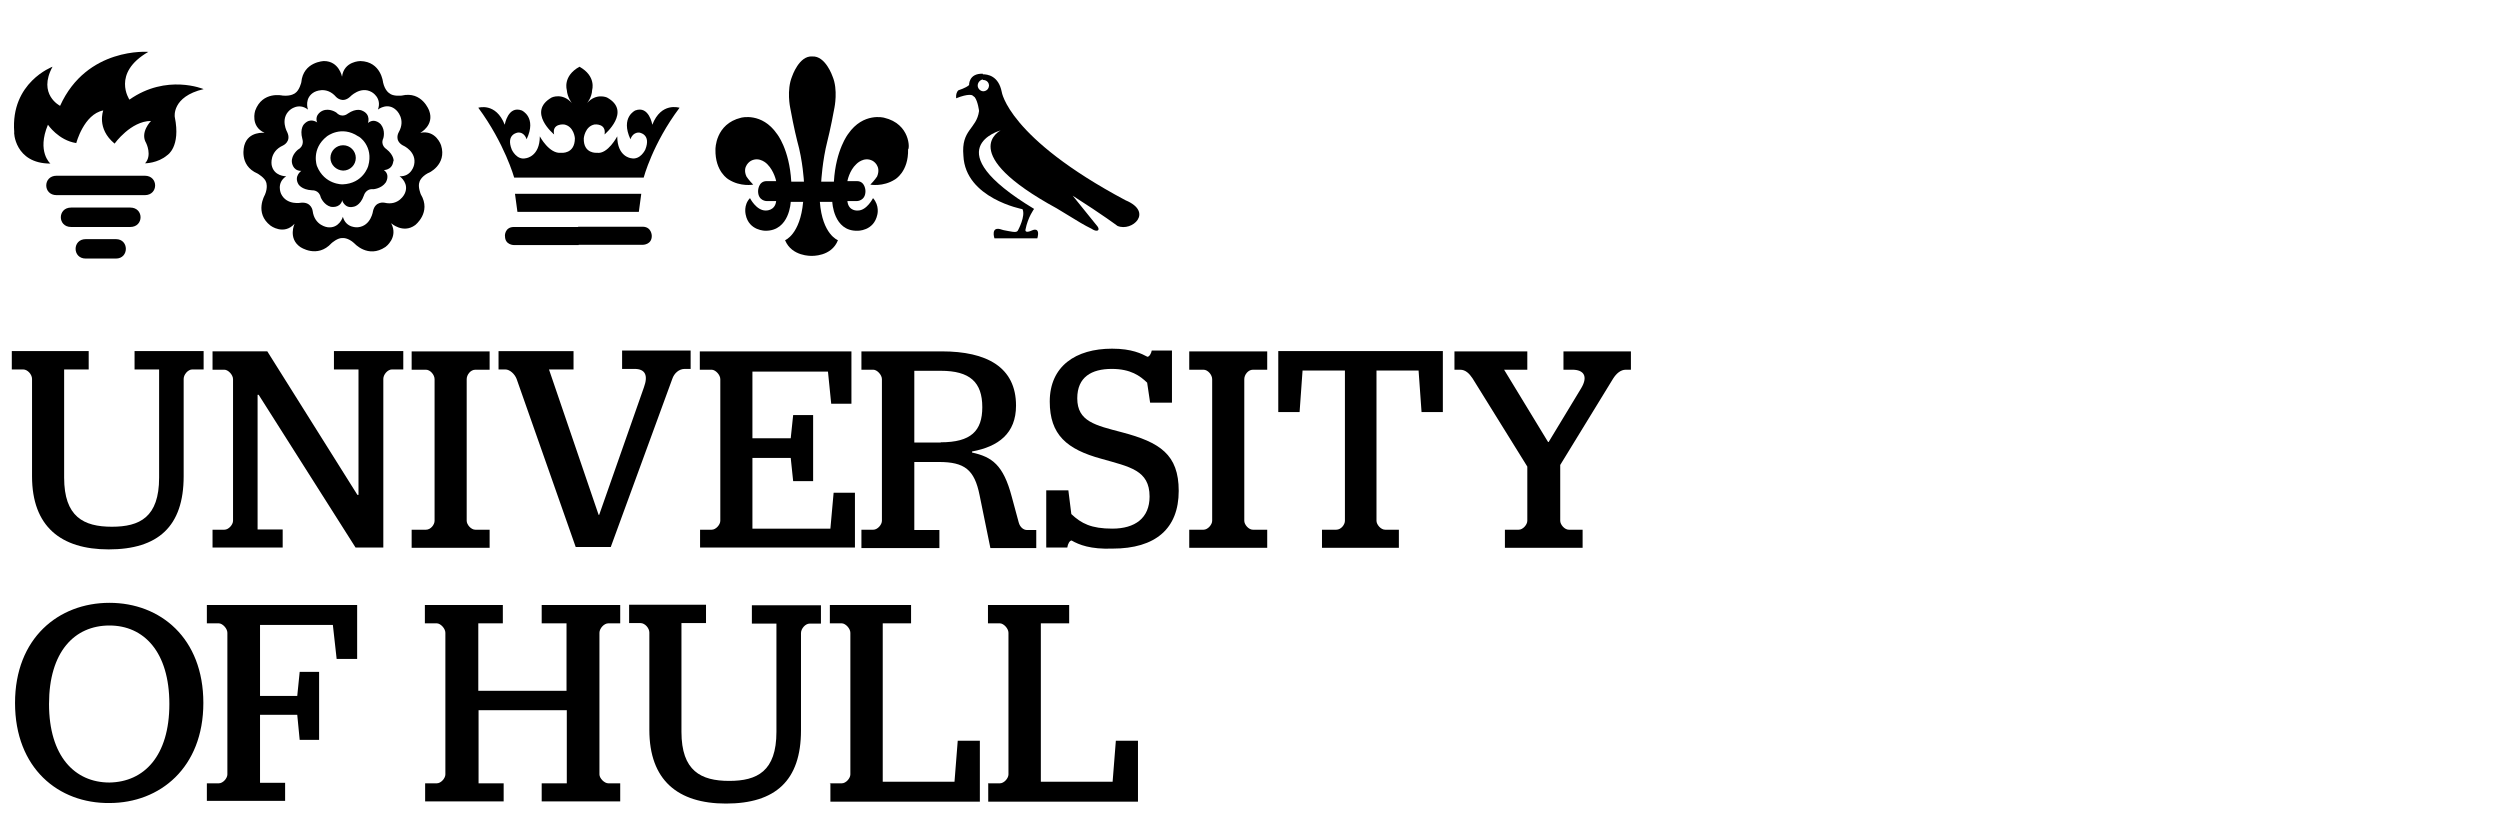
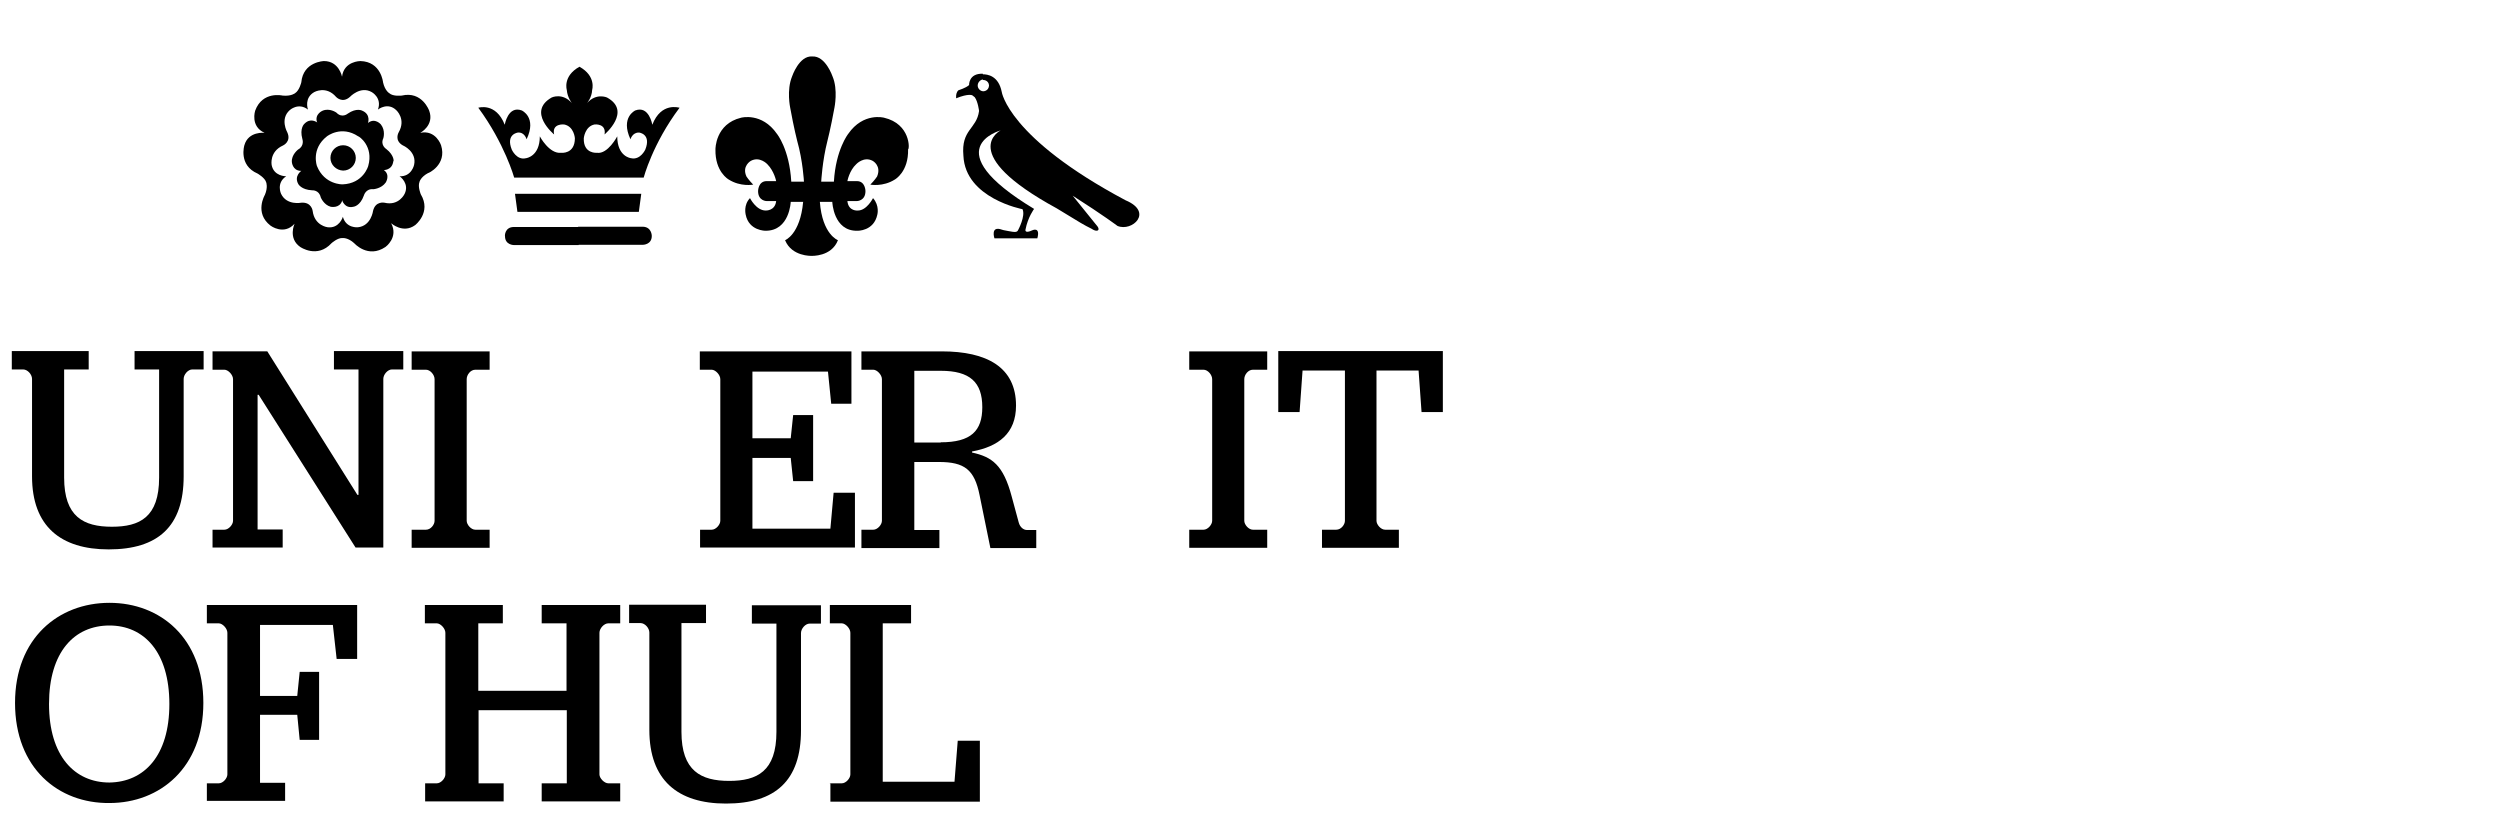
<svg xmlns="http://www.w3.org/2000/svg" width="220" height="73" viewBox="0 0 220 73" fill="none">
  <path d="M56.431 17.055L56.217 18.646C56.217 18.646 56.336 18.646 50.898 18.646H45.533L45.319 17.055H50.898H56.431ZM57.404 10.977C57.404 10.977 57.119 9.267 55.908 9.718C55.908 9.718 54.579 10.312 55.481 12.259C55.481 12.259 55.647 11.641 56.241 11.665C56.241 11.665 57.333 11.784 56.787 13.161C56.787 13.161 56.359 14.111 55.528 13.921C55.528 13.921 54.318 13.802 54.318 11.998C54.318 11.998 53.486 13.588 52.537 13.446C52.537 13.446 51.326 13.565 51.373 12.164C51.373 12.164 51.468 11.119 52.323 10.953C52.323 10.953 53.368 10.834 53.202 11.831C53.202 11.831 55.623 9.789 53.415 8.579C53.415 8.579 52.466 8.151 51.658 9.077C51.658 9.077 52.086 8.579 52.109 7.914C52.109 7.914 52.489 6.703 50.993 5.872C49.498 6.703 49.878 7.914 49.878 7.914C49.925 8.579 50.329 9.077 50.329 9.077C49.498 8.127 48.548 8.579 48.548 8.579C46.34 9.837 48.762 11.831 48.762 11.831C48.548 10.834 49.64 10.953 49.64 10.953C50.519 11.119 50.59 12.164 50.59 12.164C50.59 13.588 49.379 13.446 49.379 13.446C48.334 13.565 47.503 11.998 47.503 11.998C47.503 13.778 46.292 13.921 46.292 13.921C45.461 14.134 45.034 13.161 45.034 13.161C44.488 11.784 45.58 11.665 45.58 11.665C46.174 11.618 46.34 12.259 46.34 12.259C47.266 10.312 45.913 9.718 45.913 9.718C44.702 9.267 44.417 10.977 44.417 10.977C43.633 8.982 42.09 9.481 42.09 9.481C44.417 12.639 45.248 15.63 45.248 15.63H56.644C56.644 15.63 57.428 12.639 59.802 9.481C59.755 9.481 58.188 8.958 57.404 10.977ZM45.224 19.975H50.922V21.566H45.224C45.224 21.566 44.44 21.566 44.44 20.782C44.417 20.759 44.417 19.975 45.224 19.975ZM57.357 20.759C57.357 21.542 56.573 21.542 56.573 21.542H50.875V19.951H56.573C57.357 19.975 57.357 20.759 57.357 20.759Z" fill="black" />
-   <path d="M4.979 17.173C3.768 17.173 3.768 15.464 4.979 15.464H12.743C13.954 15.464 13.954 17.173 12.743 17.173H4.979ZM6.261 19.975H11.461C12.672 19.975 12.672 18.265 11.461 18.265H6.261C5.05 18.265 5.05 19.975 6.261 19.975ZM7.543 22.753H10.203C11.366 22.753 11.366 21.044 10.203 21.044H7.543C6.356 21.044 6.356 22.753 7.543 22.753ZM4.433 14.395C4.433 14.395 3.222 13.351 4.219 10.976C4.219 10.976 5.145 12.354 6.712 12.591C6.712 12.591 7.377 10.05 9.087 9.718C9.087 9.718 8.469 11.309 10.084 12.638C10.084 12.638 11.509 10.644 13.289 10.644C13.289 10.644 12.292 11.641 12.862 12.591C12.862 12.591 13.408 13.683 12.767 14.372C12.767 14.372 13.883 14.372 14.714 13.659C14.714 13.659 15.925 12.947 15.379 10.288C15.379 10.288 15.094 8.507 17.919 7.842C17.919 7.842 14.666 6.465 11.39 8.768C11.39 8.768 9.799 6.441 13.052 4.566C13.052 4.566 7.638 4.115 5.288 9.314C5.288 9.314 3.293 8.317 4.623 5.872C4.623 5.872 0.919 7.249 1.252 11.617C1.204 11.57 1.275 14.395 4.433 14.395Z" fill="black" />
  <path d="M33.993 13.114C33.993 13.114 33.447 12.781 33.732 12.164C33.732 12.164 33.946 11.499 33.519 10.953C33.519 10.953 33.02 10.359 32.426 10.787L32.379 10.834C32.379 10.834 32.664 10.074 31.88 9.742C31.88 9.742 31.382 9.457 30.598 10.003C30.598 10.003 30.099 10.431 29.601 9.908C29.601 9.908 29.007 9.481 28.39 9.742C28.39 9.742 27.678 10.027 27.891 10.739L27.939 10.787C27.844 10.739 27.322 10.336 26.776 10.905C26.776 10.905 26.348 11.285 26.609 12.235C26.609 12.235 26.823 12.829 26.229 13.161C26.229 13.161 25.636 13.612 25.683 14.253C25.683 14.253 25.731 15.013 26.467 15.037H26.514C26.514 15.037 25.849 15.488 26.253 16.2C26.253 16.2 26.514 16.699 27.464 16.746C27.464 16.746 28.081 16.699 28.224 17.364C28.224 17.364 28.485 18.028 29.102 18.195C29.102 18.195 29.862 18.361 30.099 17.696V17.601C30.099 17.601 30.313 18.384 31.097 18.195C31.097 18.195 31.69 18.147 32.023 17.197C32.023 17.197 32.189 16.58 32.854 16.651C32.854 16.651 33.566 16.604 33.946 16.058C33.946 16.058 34.373 15.393 33.78 14.966H33.732C33.732 14.966 34.516 15.013 34.611 14.182C34.658 14.277 34.729 13.683 33.993 13.114ZM32.403 14.609C32.403 14.609 31.975 16.153 30.147 16.224C30.147 16.224 28.556 16.271 27.891 14.609C27.891 14.609 27.345 13.114 28.77 11.998C28.77 11.998 30.028 11 31.524 11.998C31.572 11.974 32.901 12.852 32.403 14.609L33.447 14.942L32.403 14.609ZM29.078 13.897C29.078 13.28 29.577 12.781 30.195 12.781C30.812 12.781 31.31 13.28 31.31 13.897C31.31 14.514 30.812 15.013 30.195 15.013C29.577 14.989 29.078 14.491 29.078 13.897ZM38.813 12.781C38.813 12.781 38.362 11.404 36.985 11.689C36.985 11.689 38.243 11.024 37.769 9.742C37.769 9.742 37.151 7.985 35.347 8.412C35.347 8.412 34.587 8.507 34.255 8.199L33.993 8.579L34.255 8.199C34.255 8.199 33.875 7.985 33.709 7.249C33.709 7.249 33.542 5.421 31.714 5.373C31.714 5.373 30.266 5.373 30.099 6.75C30.099 6.75 29.838 5.373 28.509 5.373C28.509 5.373 26.68 5.421 26.514 7.249C26.514 7.249 26.348 7.961 25.968 8.199C25.968 8.199 25.636 8.484 24.876 8.412C24.876 8.412 23.095 7.985 22.454 9.742C22.454 9.742 22.003 11.119 23.285 11.689C23.285 11.689 21.861 11.523 21.505 12.781C21.505 12.781 20.958 14.538 22.668 15.274C22.668 15.274 23.333 15.654 23.428 16.058C23.428 16.058 23.594 16.485 23.309 17.15C23.309 17.15 22.359 18.741 23.808 19.857C23.808 19.857 24.971 20.735 25.921 19.69C25.921 19.69 25.327 20.973 26.419 21.732C26.419 21.732 27.915 22.777 29.174 21.4C29.174 21.4 29.72 20.901 30.171 20.949V20.023V20.949C30.171 20.949 30.622 20.901 31.168 21.4C31.168 21.4 32.379 22.777 33.922 21.732C33.922 21.732 35.086 20.901 34.421 19.643C34.421 19.643 35.465 20.593 36.534 19.809C36.534 19.809 37.982 18.693 37.032 17.102C37.032 17.102 36.748 16.438 36.914 16.01L36.415 15.844L36.914 16.01C36.914 16.01 37.009 15.583 37.674 15.227C37.65 15.274 39.359 14.514 38.813 12.781ZM36.439 14.514C36.439 14.514 36.225 15.559 35.157 15.512C35.252 15.559 36.035 16.176 35.608 17.055C35.608 17.055 35.109 18.147 33.827 17.838C33.827 17.838 33.044 17.672 32.83 18.551C32.83 18.551 32.664 19.88 31.5 19.999C31.5 19.999 30.456 20.118 30.171 19.073C30.171 19.121 29.838 20.118 28.841 19.999C28.841 19.999 27.678 19.88 27.512 18.551C27.512 18.551 27.416 17.767 26.514 17.838C26.514 17.838 25.232 18.1 24.734 17.055C24.734 17.055 24.282 16.105 25.185 15.512C25.137 15.512 24.093 15.512 23.903 14.514C23.903 14.514 23.689 13.351 24.9 12.805C24.9 12.805 25.66 12.473 25.28 11.642C25.28 11.642 24.615 10.478 25.493 9.695C25.493 9.695 26.253 8.982 27.108 9.647C27.06 9.552 26.776 8.602 27.654 8.104C27.654 8.104 28.699 7.51 29.577 8.531C29.577 8.531 30.123 9.125 30.788 8.531C30.788 8.531 31.714 7.534 32.711 8.104C32.711 8.104 33.637 8.602 33.257 9.647C33.305 9.6 34.136 8.982 34.872 9.695C34.872 9.695 35.75 10.478 35.086 11.642C35.086 11.642 34.658 12.354 35.465 12.805C35.489 12.805 36.7 13.351 36.439 14.514Z" fill="black" />
  <path d="M88.151 8.08C87.867 6.655 86.893 6.537 86.49 6.537V7.035C86.917 7.035 87.036 7.368 87.036 7.534C86.988 8.032 86.537 8.032 86.537 8.032C86.252 8.032 86.038 7.771 86.038 7.534C86.038 7.249 86.252 7.035 86.49 6.988V6.489C85.231 6.442 85.279 7.486 85.279 7.486C84.994 7.748 84.353 7.937 84.353 7.937C84.139 8.104 84.139 8.436 84.139 8.436C84.139 8.602 84.139 8.697 84.139 8.65C85.255 8.199 85.564 8.389 85.564 8.389L85.777 8.555C86.062 8.935 86.157 9.766 86.157 9.766C85.943 11.38 84.566 11.38 84.78 13.707C84.946 17.458 89.98 18.408 89.98 18.408C90.265 19.002 89.6 20.236 89.6 20.236C89.505 20.45 89.339 20.45 88.721 20.331C88.389 20.284 88.175 20.213 88.175 20.213C87.13 19.833 87.51 20.972 87.51 20.972H91.286C91.57 19.928 90.858 20.26 90.858 20.26C90.146 20.593 90.241 20.213 90.241 20.213C90.455 19.097 91.001 18.384 91.001 18.384C82.192 13.066 88.056 11.475 88.056 11.475C88.056 11.475 84.068 13.47 92.995 18.337C95.251 19.714 95.322 19.762 96.034 20.118C96.533 20.45 96.651 20.236 96.651 20.236C96.746 20.07 96.485 19.809 96.485 19.809L94.396 17.221C97.15 18.978 98.337 19.88 98.337 19.88C99.619 20.426 101.543 18.669 99.05 17.625C88.698 12.116 88.151 8.08 88.151 8.08Z" fill="black" />
  <path d="M77.799 10.359C77.799 10.359 75.971 9.86 74.641 11.783C74.641 11.783 73.549 13.161 73.383 15.986H72.267C72.267 15.986 72.362 14.158 72.813 12.401C72.813 12.401 73.098 11.309 73.431 9.48C73.431 9.48 73.763 7.89 73.264 6.726C73.264 6.726 72.647 4.898 71.484 4.969C70.32 4.874 69.703 6.726 69.703 6.726C69.204 7.937 69.537 9.48 69.537 9.48C69.869 11.309 70.154 12.401 70.154 12.401C70.653 14.158 70.748 15.986 70.748 15.986H69.632C69.466 13.113 68.373 11.783 68.373 11.783C67.044 9.86 65.216 10.359 65.216 10.359C62.936 10.905 62.96 13.137 62.96 13.137C62.912 15.131 64.123 15.796 64.123 15.796C65.168 16.461 66.284 16.247 66.284 16.247C65.904 15.867 65.69 15.535 65.69 15.535C65.263 14.609 66.07 14.158 66.07 14.158C66.854 13.73 67.519 14.443 67.519 14.443C68.136 15.06 68.302 15.938 68.302 15.938H67.471C66.711 15.938 66.711 16.817 66.711 16.817C66.711 17.695 67.471 17.695 67.471 17.695H68.302C68.207 18.574 67.376 18.526 67.376 18.526C66.545 18.526 65.999 17.434 65.999 17.434C65.405 18.052 65.619 18.859 65.619 18.883C65.904 20.331 67.376 20.307 67.376 20.307C69.489 20.307 69.584 17.767 69.584 17.767H70.676C70.415 20.64 69.086 21.138 69.086 21.138C69.679 22.587 71.412 22.515 71.412 22.515C71.412 22.515 73.169 22.61 73.739 21.138C73.739 21.138 72.362 20.64 72.148 17.767H73.241C73.241 17.767 73.336 20.355 75.449 20.307C75.449 20.307 76.897 20.355 77.206 18.883C77.206 18.883 77.419 18.099 76.826 17.434C76.826 17.434 76.28 18.526 75.496 18.526C75.496 18.526 74.665 18.621 74.57 17.695H75.401C75.401 17.695 76.161 17.695 76.161 16.817C76.161 16.817 76.161 15.938 75.401 15.938H74.57C74.57 15.938 74.736 15.012 75.354 14.443C75.354 14.443 76.019 13.73 76.802 14.158C76.802 14.158 77.586 14.585 77.182 15.535C77.182 15.535 76.968 15.867 76.588 16.247C76.588 16.247 77.704 16.461 78.749 15.796C78.749 15.796 79.96 15.131 79.912 13.137C80.055 13.137 80.126 10.905 77.799 10.359Z" fill="black" />
  <path d="M2.819 41.913V33.342C2.819 32.962 2.439 32.511 2.035 32.511H1.038V30.896H7.805V32.511H5.644V42.032C5.644 45.474 7.354 46.353 9.847 46.353C12.292 46.353 14.002 45.522 14.002 42.032V32.511H11.841V30.896H17.919V32.511H16.922C16.542 32.511 16.162 32.962 16.162 33.342V41.913C16.162 46.329 13.907 48.347 9.562 48.347C5.359 48.347 2.819 46.329 2.819 41.913Z" fill="black" />
  <path d="M18.703 46.614H19.747C20.127 46.614 20.507 46.163 20.507 45.831V33.365C20.507 32.986 20.08 32.535 19.747 32.535H18.703V30.92H23.523L31.453 43.551H31.548V32.511H29.387V30.896H35.489V32.511H34.492C34.112 32.511 33.732 32.962 33.732 33.342V48.181H31.287L22.763 34.743H22.668V46.59H24.876V48.181H18.703V46.614Z" fill="black" />
  <path d="M36.225 46.615H37.484C37.911 46.615 38.243 46.164 38.243 45.831V33.366C38.243 32.986 37.864 32.535 37.484 32.535H36.225V30.921H43.087V32.535H41.829C41.401 32.535 41.069 32.986 41.069 33.366V45.831C41.069 46.164 41.449 46.615 41.829 46.615H43.087V48.206H36.225V46.615Z" fill="black" />
-   <path d="M45.461 33.342C45.295 32.915 44.868 32.511 44.464 32.511H43.871V30.897H50.471V32.511H48.311L52.679 45.309H52.727L56.668 34.078C57.048 33.034 56.787 32.464 55.837 32.464H54.745V30.849H60.776V32.464H60.253C59.755 32.464 59.327 32.844 59.161 33.342L53.748 48.134H50.661L45.461 33.342Z" fill="black" />
  <path d="M61.583 46.615H62.627C63.007 46.615 63.387 46.164 63.387 45.831V33.366C63.387 32.986 62.96 32.535 62.627 32.535H61.583V30.921H74.926V35.527H73.146L72.861 32.701H66.213V38.566H69.584L69.798 36.524H71.555V42.341H69.798L69.584 40.299H66.213V46.52H73.074L73.359 43.362H75.235V48.182H61.606V46.615H61.583Z" fill="black" />
  <path d="M82.785 38.922C85.445 38.922 86.442 37.925 86.442 35.836C86.442 33.627 85.35 32.63 82.785 32.63H80.459V38.946H82.785V38.922ZM75.805 46.615H76.85C77.23 46.615 77.609 46.164 77.609 45.831V33.366C77.609 32.986 77.182 32.535 76.85 32.535H75.805V30.921H82.88C86.822 30.921 89.41 32.298 89.41 35.693C89.41 38.139 87.867 39.302 85.54 39.729V39.824C87.297 40.204 88.294 40.916 89.03 43.694L89.647 45.974C89.766 46.425 90.098 46.639 90.36 46.639H91.191V48.229H87.154L86.204 43.576C85.753 41.32 84.875 40.655 82.619 40.655H80.459V46.639H82.667V48.229H75.805V46.615Z" fill="black" />
-   <path d="M94.301 47.565C94.135 47.565 93.969 47.85 93.921 48.182H92.069V43.148H94.016L94.277 45.238C95.156 46.069 96.034 46.52 97.886 46.52C99.881 46.52 101.163 45.594 101.163 43.695C101.163 41.368 99.406 41.083 96.913 40.37C93.874 39.539 92.378 38.257 92.378 35.337C92.378 32.227 94.657 30.683 97.862 30.683C99.619 30.683 100.474 31.134 100.973 31.396C101.139 31.396 101.305 31.111 101.353 30.85H103.133V35.432H101.21L100.949 33.675C100.332 33.081 99.501 32.464 97.839 32.464C96.058 32.464 94.799 33.176 94.799 35.052C94.799 37.094 96.39 37.426 98.741 38.044C102.065 38.922 103.727 39.991 103.727 43.196C103.727 46.52 101.685 48.277 97.91 48.277C95.963 48.348 94.966 47.945 94.301 47.565Z" fill="black" />
  <path d="M104.653 46.615H105.911C106.291 46.615 106.671 46.164 106.671 45.831V33.366C106.671 32.986 106.291 32.535 105.911 32.535H104.653V30.921H111.515V32.535H110.256C109.829 32.535 109.497 32.986 109.497 33.366V45.831C109.497 46.164 109.876 46.615 110.256 46.615H111.515V48.206H104.653V46.615Z" fill="black" />
  <path d="M116.382 46.614H117.593C118.02 46.614 118.353 46.163 118.353 45.831V32.606H114.625L114.364 36.262H112.488V30.896H126.971V36.262H125.096L124.835 32.606H121.131V45.831C121.131 46.163 121.511 46.614 121.89 46.614H123.101V48.205H116.335V46.614H116.382Z" fill="black" />
-   <path d="M132.432 46.615H133.643C134.023 46.615 134.403 46.164 134.403 45.831V41.059L129.583 33.295C129.298 32.868 128.966 32.535 128.491 32.535H127.992V30.921H134.403V32.535H132.361L136.231 38.898H136.279L139.152 34.15C139.769 33.105 139.365 32.535 138.368 32.535H137.585V30.921H143.52V32.535H143.069C142.618 32.535 142.238 32.868 141.953 33.319L137.3 40.916V45.831C137.3 46.164 137.68 46.615 138.06 46.615H139.27V48.206H132.432V46.615Z" fill="black" />
  <path d="M14.904 61.953C14.904 57.347 12.648 55.044 9.633 55.044C6.546 55.044 4.314 57.37 4.314 61.953C4.314 66.535 6.57 68.862 9.633 68.862C12.672 68.814 14.904 66.535 14.904 61.953ZM1.323 61.858C1.323 56.159 5.145 53.049 9.633 53.049C14.12 53.049 17.895 56.159 17.895 61.858C17.895 67.556 14.073 70.666 9.633 70.666C5.145 70.714 1.323 67.604 1.323 61.858Z" fill="black" />
  <path d="M18.204 68.933H19.249C19.629 68.933 20.009 68.482 20.009 68.15V55.685C20.009 55.305 19.581 54.853 19.249 54.853H18.204V53.239H31.429V57.988H29.625L29.292 54.996H22.882V61.24H26.158L26.372 59.127H28.081V65.111H26.372L26.158 62.903H22.882V68.886H25.09V70.477H18.204V68.933Z" fill="black" />
  <path d="M37.389 68.933H38.433C38.813 68.933 39.193 68.482 39.193 68.15V55.685C39.193 55.305 38.766 54.853 38.433 54.853H37.389V53.239H44.25V54.853H42.09V60.789H49.854V54.853H47.669V53.239H54.579V54.853H53.534C53.154 54.853 52.751 55.305 52.751 55.685V68.15C52.751 68.482 53.178 68.933 53.534 68.933H54.579V70.524H47.669V68.933H49.878V62.499H42.114V68.933H44.322V70.524H37.412V68.933H37.389Z" fill="black" />
  <path d="M57.143 64.232V55.661C57.143 55.281 56.763 54.83 56.359 54.83H55.362V53.215H62.129V54.83H59.968V64.398C59.968 67.841 61.678 68.719 64.171 68.719C66.616 68.719 68.326 67.888 68.326 64.398V54.877H66.165V53.263H72.243V54.877H71.246C70.866 54.877 70.487 55.328 70.487 55.708V64.279C70.487 68.696 68.231 70.714 63.886 70.714C59.636 70.714 57.143 68.648 57.143 64.232Z" fill="black" />
  <path d="M73.027 68.933H74.072C74.452 68.933 74.832 68.482 74.832 68.15V55.685C74.832 55.305 74.404 54.853 74.072 54.853H73.027V53.239H80.174V54.853H77.681V68.791H83.996L84.281 65.182H86.228V70.548H73.075V68.957H73.027V68.933Z" fill="black" />
-   <path d="M86.941 68.933H87.985C88.365 68.933 88.745 68.482 88.745 68.15V55.685C88.745 55.305 88.318 54.853 87.985 54.853H86.941V53.239H94.087V54.853H91.594V68.791H97.91L98.195 65.182H100.142V70.548H86.964V68.957H86.941V68.933Z" fill="black" />
</svg>